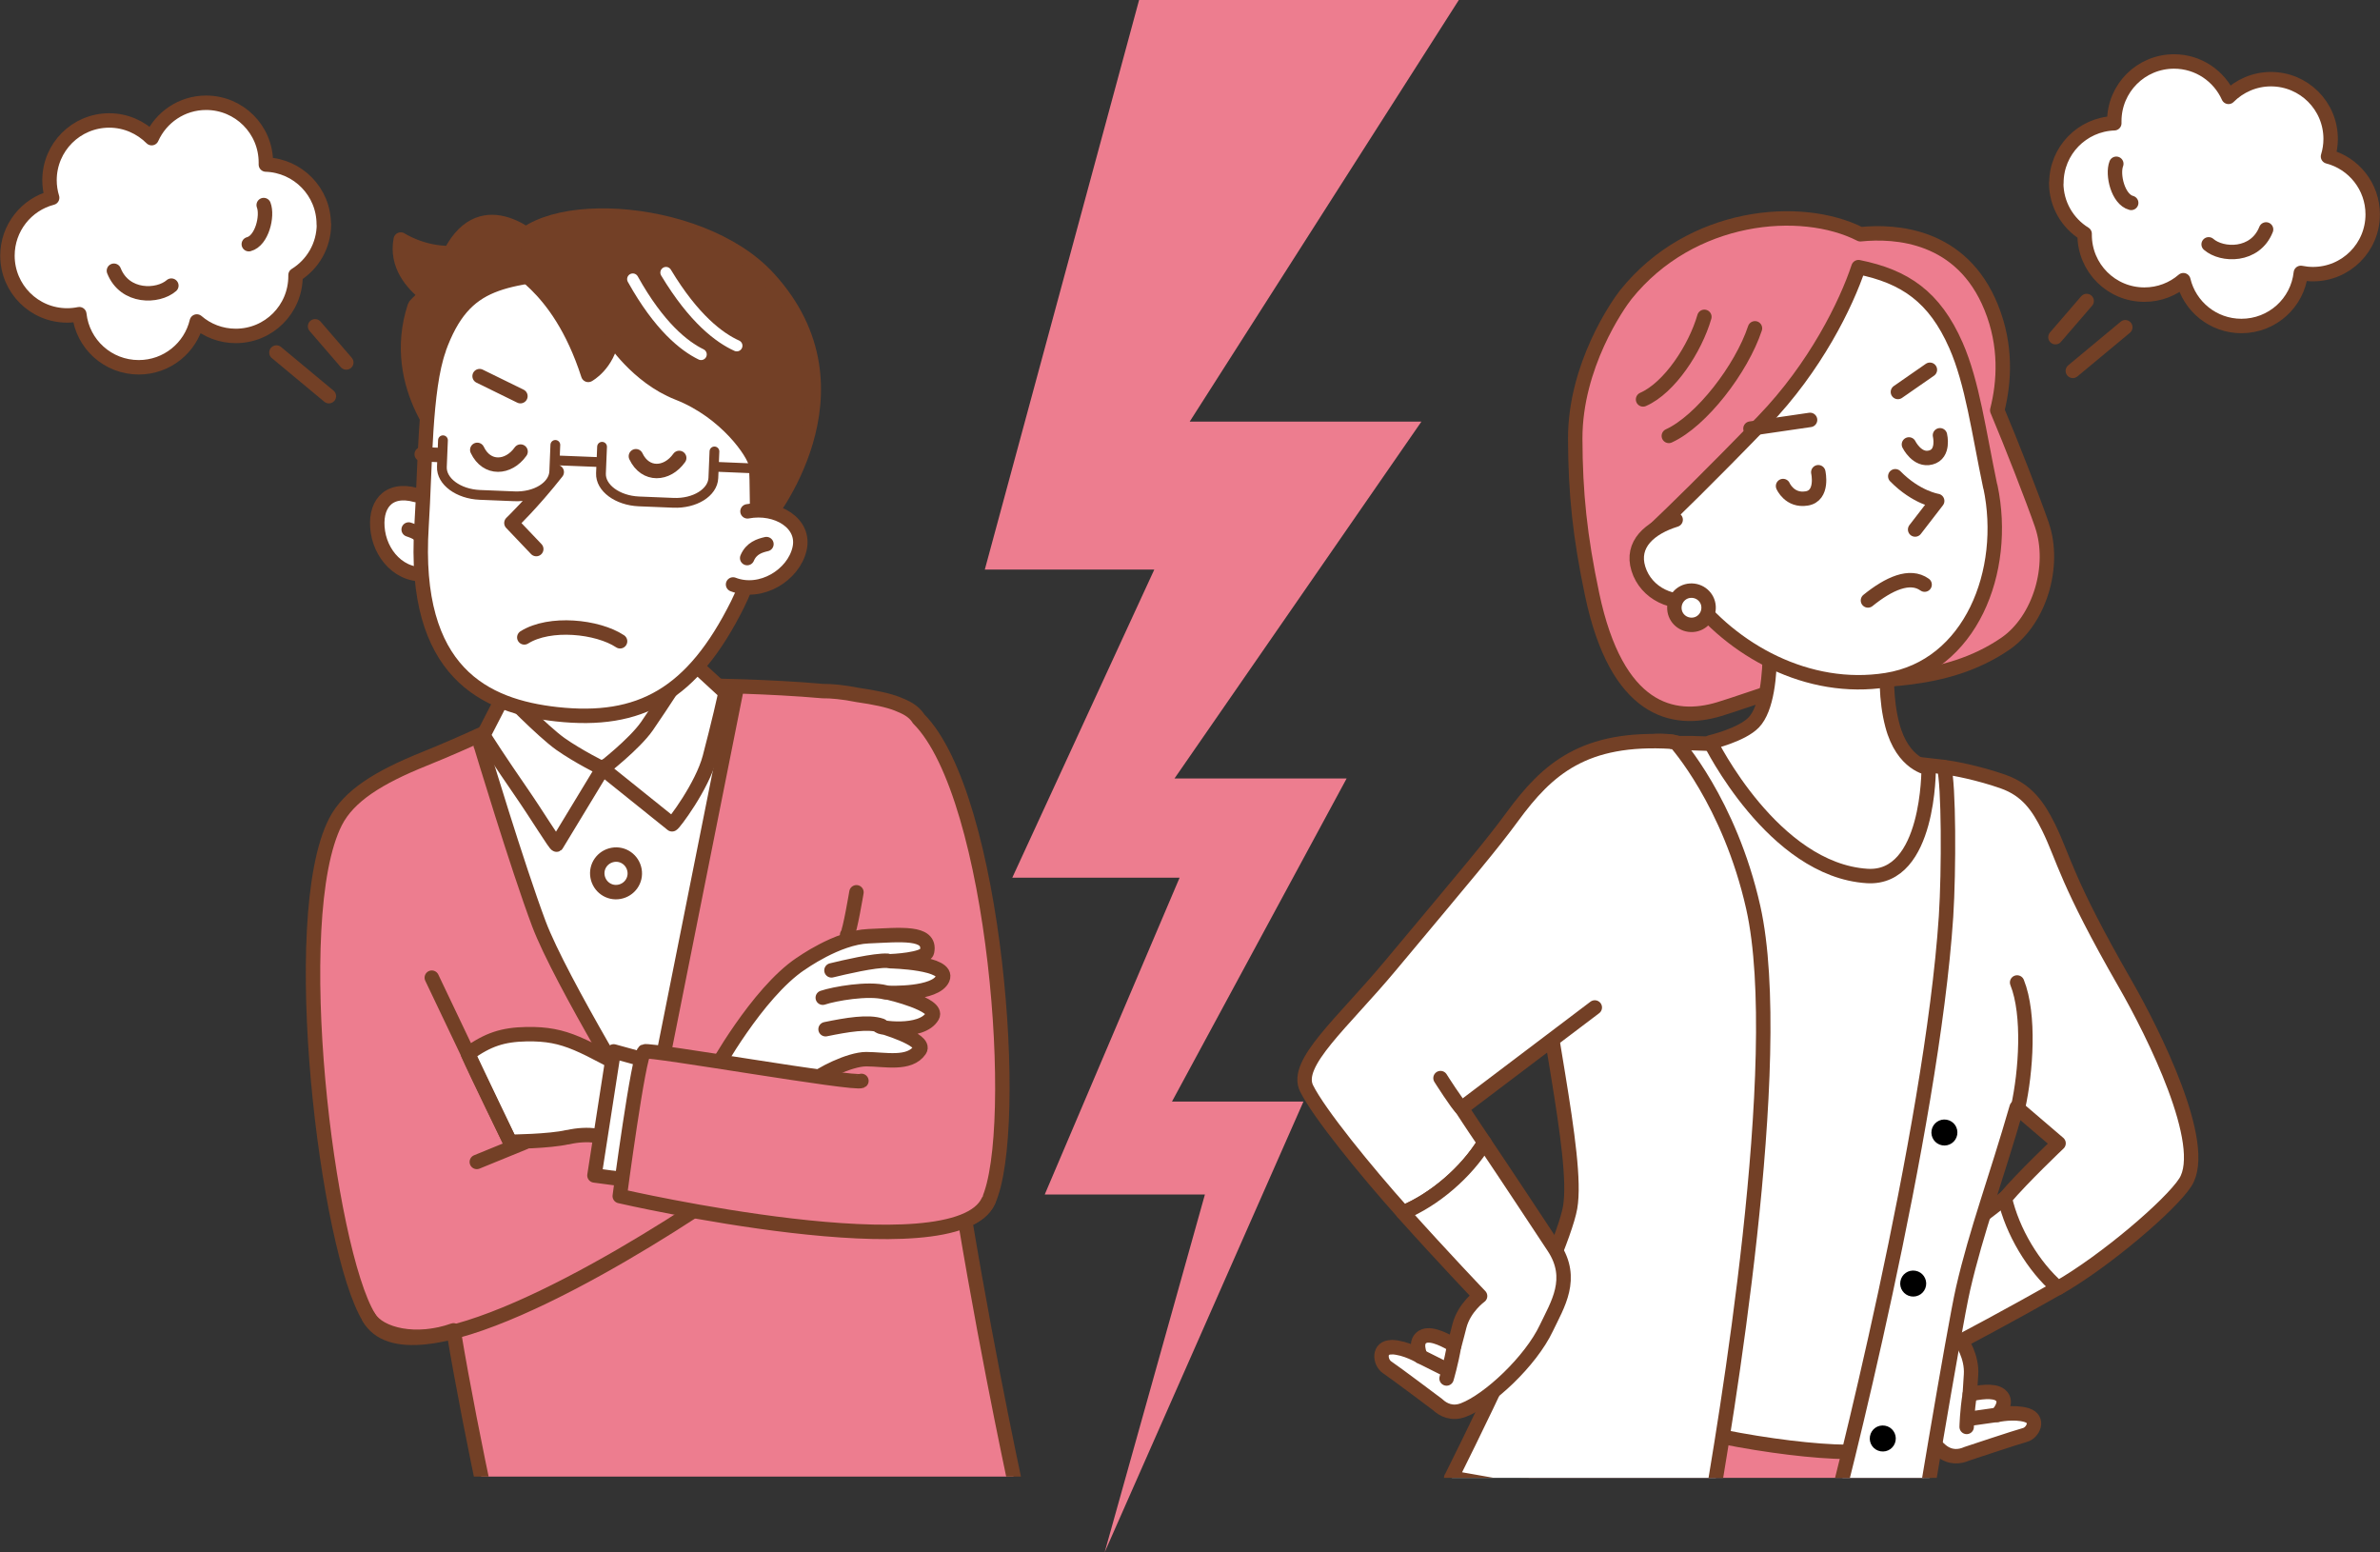
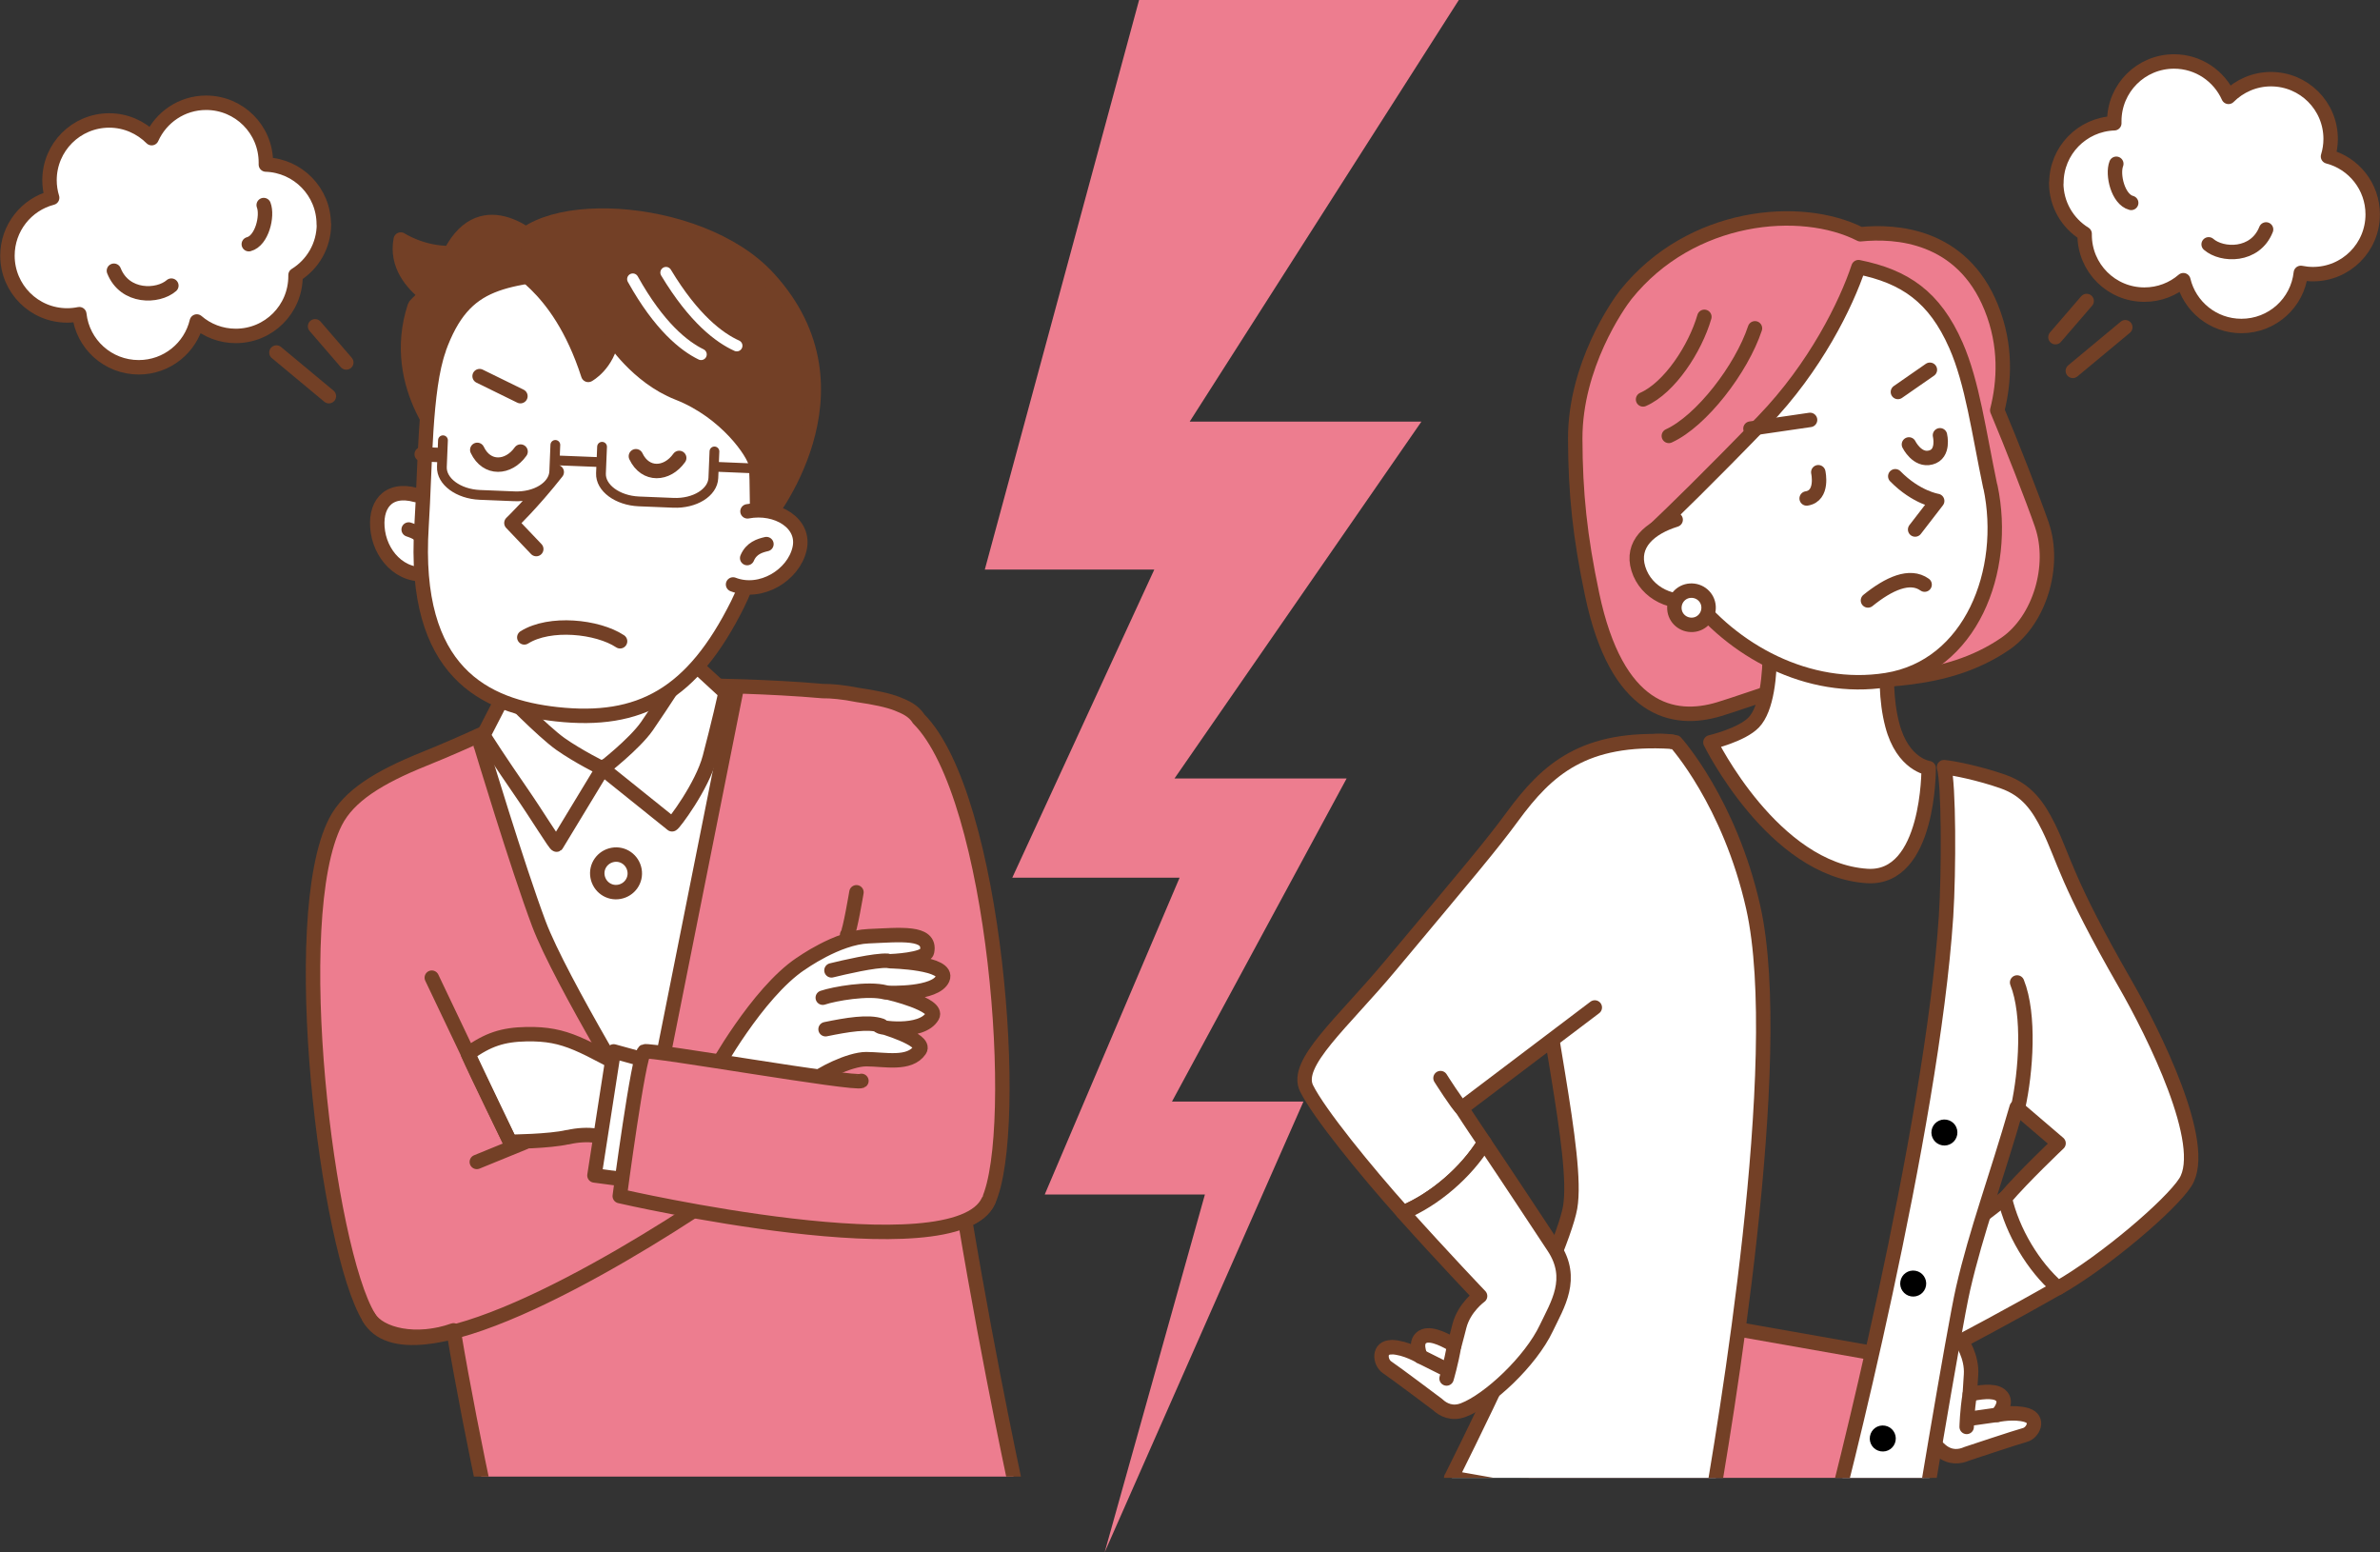
<svg xmlns="http://www.w3.org/2000/svg" id="_レイヤー_1" data-name="レイヤー 1" viewBox="0 0 153.34 100">
  <rect x="0" y="0" width="153.34" height="100" fill="#333333" stroke="none" />
  <defs>
    <style>
      .cls-1 {
        fill: #734026;
      }

      .cls-1, .cls-2, .cls-3, .cls-4, .cls-5, .cls-6 {
        stroke-linecap: round;
        stroke-linejoin: round;
      }

      .cls-1, .cls-2, .cls-3, .cls-5 {
        stroke-width: .93px;
      }

      .cls-1, .cls-2, .cls-3, .cls-5, .cls-6 {
        stroke: #734026;
      }

      .cls-2, .cls-7 {
        fill: #ed7d8f;
      }

      .cls-3, .cls-8 {
        fill: #fff;
      }

      .cls-4 {
        stroke: #fff;
        stroke-width: .73px;
      }

      .cls-4, .cls-9, .cls-5, .cls-6 {
        fill: none;
      }

      .cls-10 {
        clip-path: url(#clippath);
      }

      .cls-9, .cls-11, .cls-8, .cls-7 {
        stroke-width: 0px;
      }

      .cls-6 {
        stroke-width: .63px;
      }

      .cls-12 {
        clip-path: url(#clippath-1);
      }
    </style>
    <clipPath id="clippath">
      <rect class="cls-9" x="81.94" y="11.55" width="64.25" height="83.65" />
    </clipPath>
    <clipPath id="clippath-1">
      <rect id="SVGID" class="cls-9" x="14.6" y="10.66" width="52.86" height="84.46" />
    </clipPath>
  </defs>
  <g class="cls-10">
    <g>
      <g>
        <path class="cls-2" d="m131.56,33.82c-.6-1.72-1.96-5.21-2.88-7.39.46-1.82.61-4.17-.39-6.63-1.9-4.69-6.16-4.94-8.43-4.71-3.81-1.94-10.91-1.35-15.11,3.89-.51.64-3.27,4.59-3.26,9.28.01,3.49.3,6.3,1.09,10.04,1.58,7.5,5.2,8.29,8.19,7.38,2.1-.64,4.76-1.71,6.35-1.85,2.36-.21,3.12.15,5.8-.18,2.17-.26,4.32-.84,6.28-2.18,2.23-1.53,3.25-5.04,2.36-7.64Z" />
        <rect class="cls-2" x="99.25" y="85.69" width="25.08" height="12.62" transform="translate(17.67 -18.01) rotate(10)" />
        <g>
          <path class="cls-3" d="m130.58,91.16c-.84-.25-1.9-.01-1.9-.01,0,0,.78-.81.2-1.28-.42-.35-1.45-.17-1.97-.05.03-.51.06-.96.08-1.26.08-1.19-.63-2.18-.63-2.18,0,0,2.98-1.56,6.22-3.41-.04-2.01-1.03-4.4-3.43-5.77-2.03,1.55-5.14,3.99-6.19,4.81-1.86,1.45-1.36,3.33-1.17,4.94.27,2.28,1.97,5.43,3.28,6.5.59.48,1.2.4,1.65.2,0,0,3.21-1.07,3.74-1.21.53-.14.95-1.03.11-1.28Z" />
          <path class="cls-3" d="m126.91,89.81c-.18,1.1-.2,2.11-.2,2.11" />
          <line class="cls-3" x1="126.92" y1="91.39" x2="128.68" y2="91.14" />
        </g>
-         <path class="cls-3" d="m105.12,90.95c.49-1.93,2.6-12.21,2.92-15.1,1.42-13.03.49-21.28-.75-27.94,3.89-.3,14.8,1.16,17.94,1.5,3.24,9.32-.72,24.63-.72,24.63,0,0-3.69,13.72-4.16,19.43-2.98.35-11.16-.9-15.23-2.52Z" />
        <path class="cls-3" d="m113.81,38.12s.87,6.65-.82,8.42c-.78.81-2.79,1.28-2.79,1.28,0,0,4.04,8.23,10.1,8.61,4.03.25,3.96-6.95,3.96-6.95,0,0-1.67-.21-2.34-2.77-.85-3.2.09-7.31.09-7.31" />
        <path class="cls-3" d="m123.43,100.46s2.46-14.89,3.05-17.45c.86-3.73,2.11-7.03,3.45-11.67l2.7,2.31s-2.34,2.22-3.46,3.55c.49,2.13,1.83,4.38,3.43,5.77,3.02-1.72,7.27-5.35,8.2-6.81,1.54-2.41-2.06-9.62-3.88-12.79-3.83-6.67-3.92-8.01-4.93-10.07-.67-1.36-1.4-2.41-2.93-2.95-1.53-.54-3.19-.87-3.81-.93.31,1.07.32,6.64.13,9.62-.91,13.77-6.91,37.39-7.77,40.39l5.85,1.03Z" />
        <path class="cls-3" d="m93.51,95.19s7.07-14.11,7.65-17.4c.58-3.29-1.87-12.94-2.36-19.86-.15-2.14,5.38-9.37,7.31-10.08.7-.26,1.85-.03,1.85-.03,0,0,3.47,3.83,5,10.64,2.19,9.77-1.81,33.42-2.91,39.65l-16.55-2.92Z" />
        <path class="cls-3" d="m102.75,64.9l-8.58,6.49s.61.95,1.47,2.21c-1.17,1.92-3.22,3.67-5.24,4.51-2.39-2.67-5.43-6.4-6.22-8-.8-1.62,2.3-4.19,5.39-7.89,5.08-6.08,6.49-7.73,7.87-9.61,2.25-3.07,4.61-5.18,10.28-4.83" />
        <g>
          <path class="cls-3" d="m89.67,86.78c.91.03,1.86.61,1.86.61,0,0-.5-1.04.23-1.32.53-.2,1.47.31,1.94.6.14-.5.25-.96.33-1.26.31-1.19,1.33-1.92,1.33-1.92,0,0-2.4-2.51-4.96-5.37,2.02-.84,4.07-2.6,5.24-4.51,1.47,2.18,3.71,5.58,4.47,6.73,1.34,2.03.24,3.7-.48,5.21-1.01,2.14-3.71,4.66-5.34,5.28-.73.28-1.3,0-1.67-.35,0,0-2.78-2.09-3.25-2.4-.47-.31-.59-1.32.31-1.29Z" />
          <path class="cls-3" d="m93.69,86.67c-.19,1.13-.49,2.13-.49,2.13" />
          <line class="cls-3" x1="93.17" y1="88.21" x2="91.53" y2="87.39" />
        </g>
        <path class="cls-11" d="m124.45,72.81c-.08.45.22.89.68.97.45.08.89-.22.97-.68s-.22-.89-.68-.97c-.45-.08-.89.22-.97.68Z" />
        <path class="cls-11" d="m122.44,82.54c-.08.45.22.89.68.97.45.08.89-.22.97-.68.08-.45-.22-.89-.68-.97-.46-.08-.89.22-.97.68Z" />
        <path class="cls-11" d="m120.48,92.52c-.08.46.22.89.68.97s.89-.22.97-.68c.08-.45-.22-.89-.68-.97s-.89.22-.97.68Z" />
        <path class="cls-3" d="m128.23,31.35c-.75-3.58-1.15-6.68-2.21-9.1-1.38-3.14-3.3-4.44-6.28-5.04-.79,2.38-2.78,6.44-6.13,9.91-3.51,3.63-5.88,5.93-6.98,6.97.64,1.61,1.4,3.06,2.16,4.07,2.79,3.74,7.7,6.45,12.75,5.65,5.43-.86,7.85-7.02,6.7-12.46Z" />
        <path class="cls-5" d="m113.07,21.15c-.87,2.62-3.45,5.97-5.55,6.93" />
        <path class="cls-5" d="m109.81,20.41c-.59,2.04-2.24,4.57-3.95,5.32" />
        <path class="cls-3" d="m122.11,30.68c1.35,1.38,2.7,1.59,2.7,1.59l-1.42,1.84" />
        <path class="cls-3" d="m107.96,33.48c-1.67.52-2.89,1.58-2.4,3.16s2.24,2.44,3.91,1.93" />
        <path class="cls-3" d="m124,37.66c-.95-.68-2.3-.07-3.65,1.02" />
        <line class="cls-3" x1="124.34" y1="23.82" x2="122.28" y2="25.25" />
        <path class="cls-3" d="m107.88,39.23c.04.61.57,1.06,1.18,1.02.61-.04,1.06-.57,1.02-1.18-.04-.61-.57-1.06-1.18-1.02-.61.04-1.06.57-1.02,1.18Z" />
        <line class="cls-3" x1="116.62" y1="27.05" x2="112.78" y2="27.61" />
        <path class="cls-3" d="m122.99,28.63s.53,1.08,1.41.84c.88-.23.59-1.43.59-1.43" />
-         <path class="cls-3" d="m117.15,30.42s.34,1.52-.75,1.69c-1.1.18-1.52-.8-1.52-.8" />
+         <path class="cls-3" d="m117.15,30.42s.34,1.52-.75,1.69" />
      </g>
      <path class="cls-2" d="m94.17,71.39c-.25-.19-1.36-1.94-1.36-1.94" />
      <path class="cls-3" d="m130.02,71.34c.51-2.29.77-5.98-.06-8.05" />
    </g>
  </g>
  <g>
    <path class="cls-3" d="m20.86,14.45c0-2.09-1.66-3.78-3.73-3.85,0-.04,0-.09,0-.13,0-2.13-1.72-3.85-3.85-3.85-1.57,0-2.91.94-3.51,2.28-.7-.7-1.67-1.14-2.73-1.14-2.13,0-3.85,1.72-3.85,3.85,0,.39.06.77.17,1.13-1.66.43-2.88,1.94-2.88,3.73,0,2.13,1.72,3.85,3.85,3.85.27,0,.53-.03.78-.08.21,1.93,1.84,3.42,3.83,3.42,1.82,0,3.34-1.26,3.74-2.95.67.58,1.55.93,2.51.93,2.13,0,3.85-1.72,3.85-3.85,0-.02,0-.04,0-.07,1.1-.68,1.83-1.89,1.83-3.28Z" />
    <line class="cls-3" x1="20.3" y1="21.02" x2="22.31" y2="23.35" />
    <line class="cls-3" x1="17.81" y1="22.71" x2="21.19" y2="25.52" />
    <path class="cls-3" d="m7.34,17.44c.7,1.77,2.84,1.71,3.7.96" />
    <path class="cls-3" d="m16.99,13.21c.27.7-.11,2.3-.96,2.52" />
  </g>
  <g class="cls-12">
    <g>
      <path class="cls-2" d="m59.18,46.29c-.34-.52-.85-.74-1.37-.95-.58-.23-1.49-.42-2.55-.57-.93-.19-1.77-.26-2.24-.25-3.49-.31-7.35-.35-7.38-.35-5.23.39-9.44.66-11.18,1.5-1.81.87-4.25,2.06-7.15,3.23s-4.84,2.36-5.7,4.05c-3.16,6.22-.53,27.54,2.16,31.92.69,1.13,3.06,1.68,5.45.83,1.18,7.14,3.36,16.72,3.36,16.72l33.04-5.82s-1.8-8.17-3.44-17.98c.73-.29,1.25-.7,1.5-1.25,2.1-4.59.5-26.08-4.5-31.07Z" />
      <path class="cls-3" d="m30.98,48.01s2.36,7.83,3.74,11.5c1.38,3.67,7.11,13.03,7.11,13.03l5.59-28-16.45,3.47Z" />
      <path class="cls-3" d="m42.51,37.93s.63,6.02,2.63,8.17c2.01,2.15-.13,2.38-.13,2.38,0,0-2.06.1-5.73.83-4.23.85-4.9,1.24-4.9,1.24,0,0-1.37.63-.25-2.95,1.12-3.58-.37-7.61-.37-7.61" />
      <path class="cls-3" d="m38.83,49.51l4.47,3.59c.08.02,1.94-2.44,2.43-4.31.51-1.94,1.04-4.18,1-4.18l-2.25-2.07s-1.99,3.08-2.8,4.24c-.81,1.16-2.85,2.74-2.85,2.74Z" />
      <path class="cls-3" d="m38.83,49.51l-2.97,4.9c-.07.05-1.24-1.88-2.34-3.47-1.14-1.65-2.41-3.57-2.37-3.59l1.4-2.72s2.4,2.47,3.55,3.29c1.16.82,2.73,1.59,2.73,1.59Z" />
      <path class="cls-3" d="m40.88,56.05c.12.66-.32,1.28-.98,1.4-.66.12-1.28-.32-1.4-.98-.12-.66.32-1.28.98-1.4.66-.12,1.28.32,1.4.98Z" />
      <path class="cls-3" d="m36.58,73.26c2.72-.63,4.17,1.06,4.26.44.09-.62.63-4.26.63-4.26-4.02-2.12-4.95-2.86-7.54-2.82-1.55.03-2.5.35-3.78,1.27.54,1.24,2.71,5.66,2.71,5.66,0,0,2.54-.02,3.72-.3Z" />
      <path class="cls-3" d="m51.59,62.09s2.35-1.7,4.36-1.78c2.01-.08,4.05-.34,3.78.99-.11.54-2.35.62-2.35.62,0,0,3.81.08,3.35,1.13-.46,1.03-3.43.91-3.43.91,0,0,3.2.75,2.77,1.5-.69,1.2-3.59.73-3.41.63,0,0,3.06.86,2.6,1.55-.66.98-2.28.59-3.45.59-1.09,0-3.02,1-3.42,1.41s-6.38-.63-6.38-.63c0,0,2.76-5.03,5.57-6.92Z" />
      <line class="cls-5" x1="30.72" y1="74.85" x2="33.78" y2="73.6" />
      <g>
        <path class="cls-3" d="m26.8,31.89c-1.84-.51-2.71.68-2.45,2.38s1.76,3.16,3.63,2.6" />
        <path class="cls-3" d="m27.49,35.11c-.22-.66-.74-.86-1.16-1" />
        <path class="cls-1" d="m29.03,16.3c-1.82.04-3.21-.87-3.21-.87-.32,1.65.76,2.86,1.62,3.53-.04.12-.68.66-.72.78-1.73,5.28,2.3,9.27,2.3,9.27l5.63-13.33s-3.51-3.47-5.62.6Z" />
        <path class="cls-3" d="m28.28,22.49c-.93,2.58-.88,7.61-1.12,11.39-.61,9.48,4.12,11.62,8.7,12.13,5.38.59,8.76-1.27,11.66-7.08,1.44-2.88,2.59-8.28,2.14-11.94s-6.08-10.36-11.63-9.68c-5.55.68-8.08.53-9.76,5.18Z" />
        <path class="cls-1" d="m49.31,33.54s6.9-8.34.18-15.64c-4.46-4.86-15.7-5.34-16.77-1.25-.14.54,3.2,1.38,5.18,7.5,0,0,1.23-.65,1.54-2.4,0,0,1.59,2.52,4.24,3.56,3.12,1.22,4.92,3.9,5.02,4.6.1.7.08,4.52.08,4.52,0,0,.4-1.7,1.25-1.35.85.35-.71.46-.71.46" />
        <path class="cls-3" d="m48.16,32.94c1.88-.36,3.75.77,3.35,2.43-.39,1.67-2.47,2.98-4.28,2.28" />
        <path class="cls-3" d="m35.87,30.41c-1.55,1.97-2.92,3.28-2.92,3.28l1.6,1.68" />
        <path class="cls-3" d="m48.14,35.95c.27-.64.81-.8,1.24-.9" />
        <path class="cls-4" d="m42.91,17.56c1.8,2.99,3.45,4.21,4.56,4.71" />
        <path class="cls-4" d="m40.77,17.98c1.7,3.05,3.31,4.32,4.4,4.85" />
        <g>
          <path class="cls-8" d="m35.78,28.66s-.03.77-.07,1.71c-.04.94-1.2,1.66-2.58,1.6l-2.22-.09c-1.38-.06-2.48-.87-2.44-1.81s.07-1.71.07-1.71" />
          <path class="cls-6" d="m35.78,28.66s-.03.77-.07,1.71c-.04.94-1.2,1.66-2.58,1.6l-2.22-.09c-1.38-.06-2.48-.87-2.44-1.81s.07-1.71.07-1.71" />
        </g>
        <g>
-           <path class="cls-8" d="m46.03,29.08s-.03.77-.07,1.71c-.04.94-1.2,1.66-2.58,1.6l-2.22-.09c-1.38-.06-2.48-.87-2.44-1.81.04-.94.07-1.71.07-1.71" />
          <path class="cls-6" d="m46.03,29.08s-.03.77-.07,1.71c-.04.94-1.2,1.66-2.58,1.6l-2.22-.09c-1.38-.06-2.48-.87-2.44-1.81.04-.94.07-1.71.07-1.71" />
        </g>
        <g>
          <line class="cls-8" x1="49.44" y1="30.21" x2="46.1" y2="30.07" />
          <line class="cls-6" x1="49.44" y1="30.21" x2="46.1" y2="30.07" />
        </g>
        <g>
          <line class="cls-8" x1="38.69" y1="29.77" x2="35.91" y2="29.66" />
          <line class="cls-6" x1="38.69" y1="29.77" x2="35.91" y2="29.66" />
        </g>
        <g>
          <line class="cls-8" x1="28.3" y1="29.31" x2="27.17" y2="29.26" />
          <line class="cls-5" x1="28.3" y1="29.31" x2="27.17" y2="29.26" />
        </g>
        <path class="cls-3" d="m33.78,41.06c1.64-1.03,4.72-.71,6.17.25" />
        <path class="cls-3" d="m30.75,28.98c.61,1.29,2.01,1.21,2.79.11" />
        <path class="cls-3" d="m40.97,29.39c.61,1.29,2.01,1.21,2.79.11" />
        <line class="cls-3" x1="30.9" y1="24.23" x2="33.53" y2="25.52" />
      </g>
      <path class="cls-5" d="m45.7,77.33c-6.05,4.07-19.44,11.99-21.94,7.53" />
      <line class="cls-5" x1="27.82" y1="62.98" x2="32.86" y2="73.56" />
      <path class="cls-3" d="m56.78,66.07c-.83-.29-2.22-.05-3.59.23" />
      <path class="cls-3" d="m57.06,63.93c-1.13-.3-3.31.09-4.05.34" />
      <path class="cls-3" d="m57.17,61.89c-.82-.04-2.78.42-3.6.62" />
      <polyline class="cls-3" points="42.23 68.47 39.54 67.73 38.3 75.72 40.78 76.05" />
      <path class="cls-2" d="m55.5,69.63c-.36.27-13.61-2.06-13.98-1.9-.38.17-1.59,9.32-1.59,9.32,0,0,21.61,4.98,23.75.31" />
      <path class="cls-2" d="m54.58,60.22c.17-.17.6-2.74.6-2.74" />
    </g>
  </g>
  <g>
    <path class="cls-3" d="m132.49,11.79c0-2.09,1.66-3.78,3.73-3.85,0-.04,0-.09,0-.13,0-2.13,1.72-3.85,3.85-3.85,1.57,0,2.91.94,3.51,2.28.7-.7,1.67-1.14,2.73-1.14,2.13,0,3.85,1.72,3.85,3.85,0,.39-.06.77-.17,1.13,1.66.43,2.88,1.94,2.88,3.73,0,2.13-1.72,3.85-3.85,3.85-.27,0-.53-.03-.78-.08-.21,1.93-1.84,3.42-3.83,3.42-1.82,0-3.34-1.26-3.74-2.95-.67.58-1.55.93-2.51.93-2.13,0-3.85-1.72-3.85-3.85,0-.02,0-.04,0-.07-1.1-.68-1.83-1.89-1.83-3.28Z" />
    <line class="cls-3" x1="134.44" y1="19.39" x2="132.43" y2="21.72" />
    <line class="cls-3" x1="136.93" y1="21.08" x2="133.55" y2="23.89" />
    <path class="cls-3" d="m146,14.78c-.7,1.77-2.84,1.71-3.7.96" />
    <path class="cls-3" d="m136.35,10.55c-.27.7.11,2.3.96,2.52" />
  </g>
  <polygon class="cls-7" points="73.39 0 93.99 0 76.65 27.16 91.58 27.16 75.67 50.15 86.76 50.15 75.51 70.96 83.98 70.96 71.17 100 77.63 76.95 67.31 76.95 76 56.54 65.22 56.54 74.37 36.69 63.45 36.69 73.39 0" />
</svg>